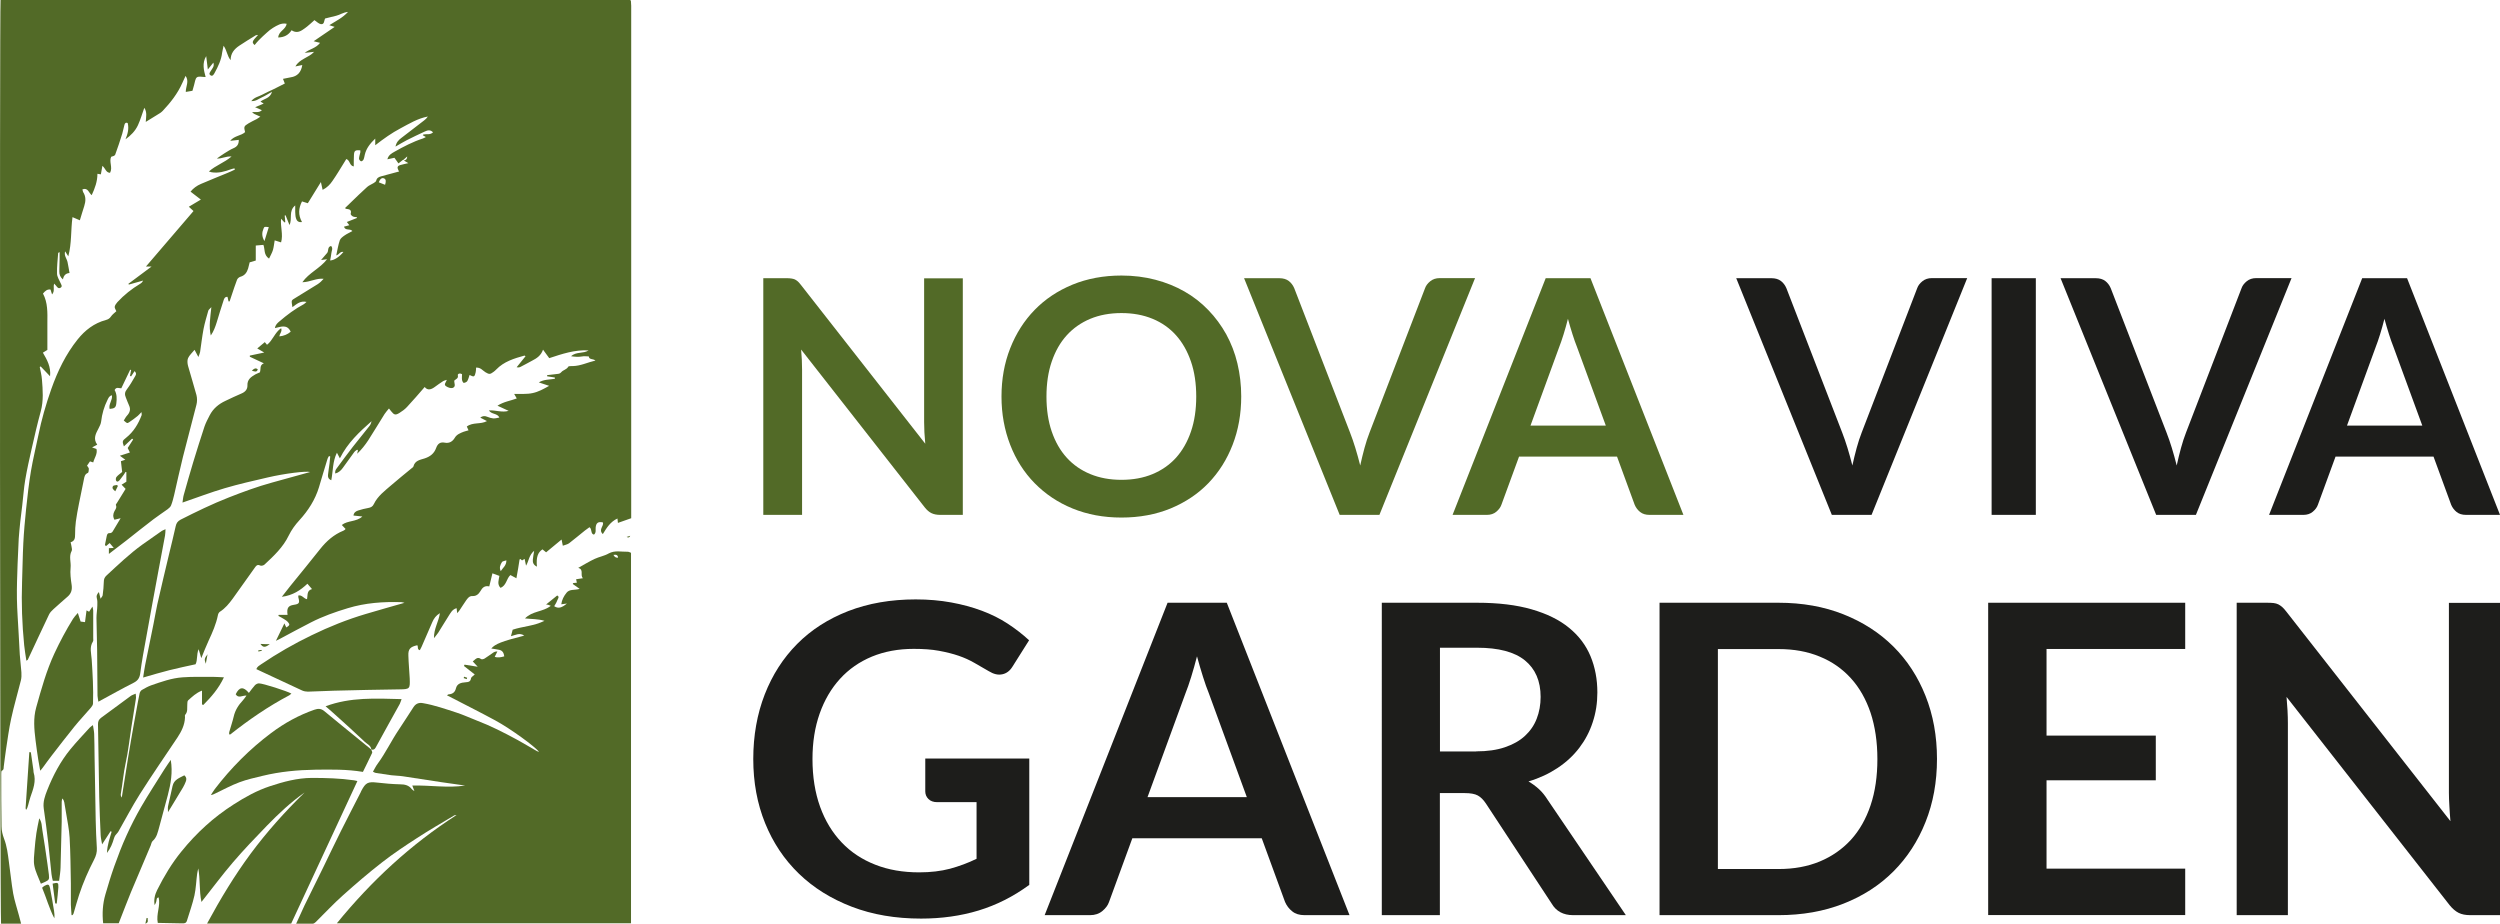
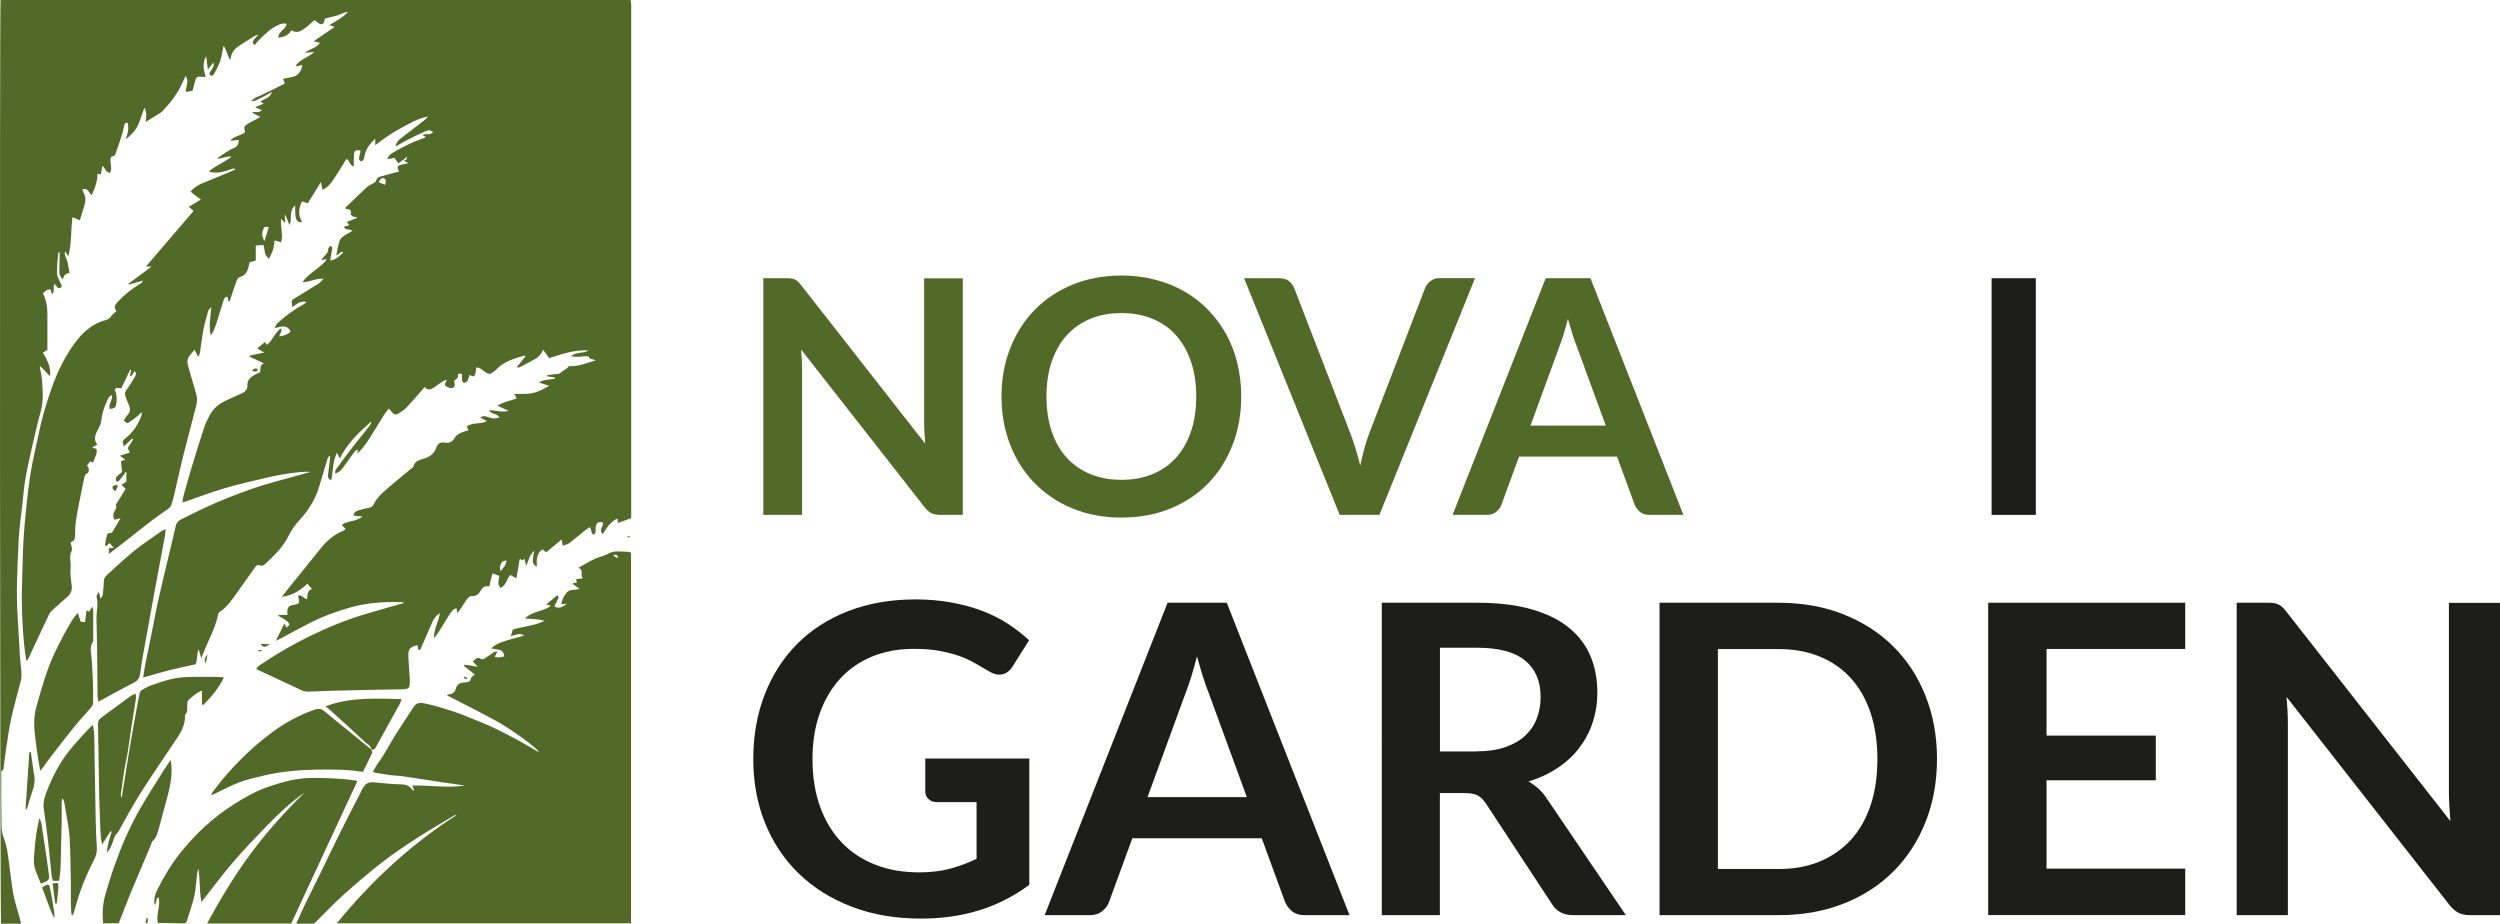
<svg xmlns="http://www.w3.org/2000/svg" id="Warstwa_2" viewBox="0 0 261.76 96.71">
  <defs>
    <style>.cls-1{fill:#1d1d1b;}.cls-2{fill:#526a27;}</style>
  </defs>
  <g id="Warstwa_1-2">
    <g>
      <path class="cls-2" d="M42.16,16.76l-.44,.35-.42-.59-.74,.16c.12-.46,.45-.62,.74-.79,.96-.54,1.93-1.05,2.98-1.39,.09-.03,.17-.08,.31-.15l-.32-.19s.04-.08,.07-.08c.32-.07,.69,.07,1-.22-.27-.3-.57-.23-.86-.09-.64,.29-1.27,.6-1.89,.91-.37,.19-.72,.41-1.18,.67,.09-.45,.32-.68,.58-.88,.81-.63,1.62-1.25,2.43-1.87,.14-.11,.27-.23,.38-.4-1.06,.2-1.95,.75-2.87,1.24-.91,.48-1.74,1.07-2.64,1.77v-.7c-.55,.53-.93,1.02-1.09,1.67-.04,.18-.07,.38-.15,.55-.04,.08-.2,.18-.25,.16-.1-.05-.21-.18-.21-.28,.01-.22,.09-.44,.14-.66,.01-.07,0-.14,0-.21-.53-.05-.65,.04-.67,.49-.02,.39-.02,.78-.02,1.2-.48-.1-.36-.63-.78-.78-.08,.14-.17,.29-.27,.44-.39,.63-.77,1.27-1.19,1.87-.24,.35-.54,.68-1.02,.92l-.18-.82-1.37,2.22-.61-.19c-.36,.71-.42,1.41,0,2.16-.4,.06-.56-.15-.63-.4-.07-.21-.06-.45-.08-.67-.01-.18,0-.36,0-.67-.73,.59-.27,1.4-.6,2.05l-.41-1.02-.09,.03,.06,.69-.09,.03-.35-.39c-.09,.85,.24,1.65,0,2.48l-.67-.21c-.06,.34-.09,.68-.18,1-.09,.3-.25,.57-.41,.91-.58-.39-.41-.97-.59-1.44l-.8,.07v1.57l-.64,.19c-.05,.21-.1,.43-.16,.64-.13,.42-.35,.74-.81,.87-.14,.04-.3,.18-.35,.31-.2,.51-.36,1.03-.54,1.55l-.24,.72h-.11l-.11-.48c-.31-.01-.36,.22-.42,.4-.25,.75-.48,1.51-.71,2.27-.15,.48-.32,.95-.62,1.38-.22-.95-.05-1.89,.06-2.97-.17,.19-.29,.27-.32,.37-.18,.64-.37,1.27-.5,1.92-.15,.8-.24,1.61-.36,2.41-.02,.14-.09,.27-.18,.52l-.4-.75c-.25,.31-.54,.56-.68,.87-.1,.23-.07,.56,0,.82,.28,1.02,.61,2.03,.88,3.05,.08,.31,.08,.69,0,1-.46,1.83-.96,3.65-1.42,5.49-.33,1.32-.61,2.65-.92,3.98-.09,.37-.18,.73-.32,1.08-.06,.16-.22,.29-.36,.4-.49,.36-1,.68-1.48,1.05-.95,.72-1.88,1.47-2.82,2.21-.59,.46-1.19,.92-1.85,1.42v-.6l.51-.03-.43-.51-.39,.33c-.05-.07-.1-.12-.1-.15,.06-.32,.12-.63,.19-.94,.04-.18,.12-.31,.35-.28,.08,.01,.21-.08,.26-.16,.27-.43,.52-.87,.84-1.4l-.65,.16c-.18-.33-.15-.61,.01-.91,.11-.19,.26-.38,.14-.63-.02-.05,.07-.16,.12-.23,.29-.48,.59-.96,.9-1.46l-.42-.44,.5-.31v-1.01l-.08-.02c-.07,.1-.13,.21-.2,.31-.13,.18-.27,.37-.41,.54-.1,.11-.25,.26-.37,.09-.07-.08-.05-.32,.02-.4,.16-.2,.39-.35,.6-.53l-.13-1.13,.46-.15-.57-.42,1.05-.34-.23-.47,.57-.89-.11-.09-.86,.81c-.19-.55-.16-.59,.24-.91,.78-.62,1.27-1.44,1.62-2.36,.02-.06,0-.15-.02-.32-.17,.17-.27,.3-.39,.4-.3,.23-.59,.47-.91,.67-.21,.13-.22,.1-.55-.19,.11-.16,.19-.35,.33-.5,.3-.32,.42-.66,.22-1.08-.13-.27-.22-.56-.34-.84-.13-.3-.11-.56,.11-.84,.31-.41,.57-.85,.82-1.29,.09-.16,.27-.35-.01-.62l-.37,.56-.11-.07,.12-.6-.1-.04-.93,1.95c-.25,0-.52-.18-.7,.18,.24,.41,.24,.9,.18,1.39-.05,.45-.18,.54-.7,.59-.14-.5,.32-.91,.24-1.43-.29,.06-.36,.28-.46,.47-.36,.72-.58,1.48-.67,2.27-.03,.26-.15,.48-.27,.72-.27,.52-.61,1.08-.14,1.71l-.54,.29,.46,.16c.13,.52-.22,.93-.34,1.41l-.34-.11-.31,.45c.06,.1,.18,.21,.19,.32,0,.15-.02,.41-.11,.44-.31,.13-.35,.39-.4,.64-.18,.85-.35,1.7-.52,2.56-.12,.63-.25,1.26-.33,1.89-.06,.45-.08,.91-.08,1.36,0,.37-.03,.68-.47,.81,.04,.17,.08,.32,.1,.46,.02,.15,.08,.33,.01,.45-.31,.57-.05,1.17-.11,1.75-.06,.59,.02,1.21,.11,1.81,.07,.5-.04,.89-.42,1.22-.5,.44-1,.87-1.49,1.32-.18,.16-.36,.35-.46,.56-.75,1.57-1.48,3.15-2.22,4.73-.01,.03-.06,.04-.15,.1-.08-.56-.18-1.09-.23-1.62-.22-2.21-.3-4.43-.22-6.65,.05-1.35,.06-2.69,.13-4.04,.06-1.19,.17-2.38,.29-3.56,.14-1.33,.29-2.67,.51-3.99,.21-1.25,.52-2.48,.77-3.72,.33-1.65,.8-3.27,1.36-4.86,.66-1.87,1.51-3.64,2.76-5.2,.77-.96,1.72-1.7,2.95-2.03,.23-.06,.4-.16,.54-.37,.14-.21,.37-.37,.56-.55-.07-.17-.19-.33-.17-.47,.03-.17,.16-.34,.28-.48,.7-.76,1.5-1.39,2.38-1.92,.12-.07,.23-.16,.31-.34l-1.49,.42-.05-.08,2.43-1.81h-.59l4.98-5.81-.49-.45,1.26-.75-1.08-.83c.28-.35,.66-.63,1.09-.81,.9-.39,1.82-.75,2.73-1.13,.28-.11,.55-.24,.82-.37l-.04-.13c-.12,.03-.24,.05-.35,.09-.66,.24-1.33,.44-2.05,.32-.07-.01-.14-.04-.28-.08,.72-.65,1.62-.92,2.37-1.57-.59-.05-1.02,.25-1.53,.21,.26-.18,.52-.38,.8-.55,.31-.19,.61-.39,.94-.53,.37-.16,.56-.4,.55-.87l-.9,.1c.44-.55,1.14-.52,1.56-.91-.14-.57-.13-.62,.36-.92,.28-.17,.57-.3,.86-.45,.12-.07,.24-.16,.38-.25-.25-.11-.44-.19-.62-.28-.06-.03-.12-.08-.25-.18,.37-.08,.72,.09,1.03-.22l-.71-.31,.9-.38-.34-.21c.4-.32,1.02-.33,1.21-1.03-.41,.23-.72,.44-1.06,.59-.33,.14-.62,.42-1.11,.39,.33-.42,.78-.47,1.14-.67,.38-.21,.78-.38,1.18-.57,.39-.19,.78-.39,1.19-.6l-.19-.49c.3-.06,.55-.12,.8-.16,.7-.1,1.1-.52,1.22-1.29l-.72,.15c.45-.81,1.37-.89,1.96-1.53l-.99,.11c.54-.42,1.18-.48,1.61-1.05l-.67-.17,2.2-1.5-.56-.18c.67-.43,1.36-.74,1.96-1.39-.52,.05-.85,.31-1.23,.4-.38,.09-.77,.19-1.17,.29-.12,.22-.06,.65-.45,.59-.23-.04-.44-.27-.67-.42-.25,.23-.5,.46-.76,.67-.16,.13-.33,.25-.5,.36-.36,.24-.73,.3-1.13,.03-.33,.51-.78,.74-1.4,.76,.04-.68,.8-.82,.88-1.44-.58-.11-1,.18-1.43,.43-.22,.13-.43,.31-.62,.48-.3,.26-.58,.53-.86,.81-.16,.16-.3,.34-.44,.51-.31-.29-.29-.36,.36-1.06-.12,.02-.19,.01-.24,.04-.58,.36-1.17,.71-1.73,1.09-.52,.35-.91,.8-.9,1.51-.37-.42-.37-.98-.74-1.51-.06,.31-.12,.51-.15,.72-.09,.77-.42,1.45-.78,2.11-.08,.15-.21,.41-.42,.28-.27-.15-.05-.36,.05-.53,.12-.22,.36-.41,.23-.81l-.58,.72-.17-1.4c-.45,.74-.25,1.48-.06,2.19-.35,0-.72-.11-.91,.03-.19,.14-.21,.53-.3,.81-.06,.18-.1,.36-.17,.6l-.7,.12c0-.59,.38-1.12-.02-1.68-.12,.25-.23,.49-.34,.74-.49,1.11-1.23,2.05-2.05,2.92-.08,.08-.17,.16-.26,.22-.49,.31-.99,.61-1.52,.94,.03-.5,.16-1-.15-1.48-.22,.61-.4,1.24-.67,1.83-.28,.6-.74,1.07-1.3,1.47,.23-.55,.38-1.11,.23-1.7-.2-.1-.3,.03-.34,.18-.09,.31-.14,.63-.23,.93-.23,.74-.47,1.47-.74,2.2-.04,.12-.25,.17-.42,.22-.25,.52,.19,1.12-.12,1.68-.44-.02-.47-.46-.8-.73l-.16,.89-.36-.06c0,.8-.26,1.51-.6,2.24-.31-.24-.38-.82-.97-.61,.03,.1,.03,.21,.07,.28,.31,.47,.28,.96,.12,1.47-.16,.48-.3,.97-.46,1.49l-.77-.33c-.19,1.39-.07,2.72-.44,4.1l-.33-.52c-.14,.45,.17,.75,.25,1.12,.08,.38,.14,.76,.21,1.15q-.58,.04-.69,.67c-.28-.23-.39-.51-.38-.85,0-.44,.02-.87,.03-1.31,0-.22,0-.45,0-.7-.09,.05-.14,.07-.15,.09-.05,.72-.14,1.43-.12,2.15,0,.34,.23,.67,.37,1,.07,.17,.23,.35,0,.49-.22,.13-.34-.04-.46-.2-.05-.07-.11-.13-.21-.23-.13,.39,.1,.78-.22,1.13l-.16-.51c-.35-.05-.56,.15-.79,.42,.51,.95,.47,2,.46,3.04,0,.95,0,1.9,0,2.86l-.47,.29c.44,.75,.86,1.49,.75,2.47l-.98-1.03-.1,.06c.08,.43,.2,.86,.23,1.3,.09,1.11,.18,2.22-.12,3.33-.35,1.28-.65,2.57-.94,3.86-.25,1.1-.5,2.21-.69,3.33-.15,.87-.2,1.76-.31,2.65-.07,.58-.15,1.16-.21,1.74-.06,.58-.12,1.17-.16,1.75-.05,.89-.09,1.78-.12,2.67-.04,1.21-.09,2.43-.07,3.64,.02,1.21,.12,2.42,.18,3.63,.04,.74,.07,1.48,.12,2.21,.04,.62,.13,1.24,.17,1.86,.02,.28,.01,.57-.05,.83-.33,1.34-.73,2.66-1.02,4.01-.24,1.09-.38,2.2-.55,3.3-.09,.58-.15,1.16-.23,1.74-.02,.16,.03,.33-.2,.42-.06,.02-.06,.24-.06,.37,0,1.82,0,3.65,.03,5.47,0,.43,.11,.87,.26,1.27,.31,.79,.4,1.62,.51,2.44,.16,1.1,.26,2.22,.45,3.31,.14,.76,.39,1.5,.59,2.25,.08,.29,.15,.58,.24,.91H.11C0,96.05-.05,.8,.06,0H65.98s.03,.03,.05,.05c.01,.01,.03,.03,.03,.05,.01,.17,.03,.34,.03,.51,0,17.88,0,35.76,0,53.65l-1.39,.49-.05-.46c-.74,.34-1.13,.97-1.53,1.63-.5-.47,.13-.83,.01-1.22-.49-.11-.71,.04-.76,.52-.03,.25,.08,.54-.18,.76-.39-.1-.16-.56-.47-.78-.15,.11-.33,.23-.49,.36-.55,.44-1.08,.89-1.64,1.32-.17,.13-.41,.16-.66,.26l-.13-.65-1.62,1.34-.38-.31c-.5,.33-.67,.84-.58,1.81-.34-.16-.46-.4-.43-.73,.02-.27,.08-.54,.14-.93-.56,.47-.55,1.07-.85,1.56l-.15-.71-.27,.16-.17-.15s-.08,.03-.09,.06c-.05,.31-.1,.63-.15,.95-.05,.31-.11,.62-.18,1.01l-.63-.34c-.42,.38-.41,1.11-1.04,1.34-.37-.4-.17-.83-.11-1.25l-.73-.27-.33,1.37c-.49-.11-.73,.14-.93,.5-.18,.3-.43,.53-.82,.51-.34-.02-.51,.23-.67,.45-.24,.34-.46,.7-.69,1.04-.06,.09-.14,.17-.25,.3l-.06-.52c-.46,.12-.63,.5-.84,.82-.37,.57-.71,1.16-1.08,1.74-.11,.17-.25,.32-.45,.58-.02-1,.5-1.73,.62-2.62-.41,.25-.63,.56-.79,.93-.37,.87-.75,1.74-1.13,2.6-.05,.12-.12,.23-.18,.35-.31-.08-.14-.37-.27-.52-.73,.16-.96,.4-.93,1.08,.02,.79,.1,1.58,.14,2.38,.04,1.08,.03,1.15-1.04,1.16-2.3,.02-4.59,.09-6.89,.14-.91,.02-1.82,.08-2.73,.1-.2,0-.42-.04-.6-.12-1.43-.66-2.85-1.33-4.27-1.99-.17-.08-.34-.16-.53-.25,.1-.27,.31-.37,.48-.49,1.7-1.15,3.47-2.17,5.32-3.06,1.83-.89,3.7-1.64,5.65-2.22,1.33-.4,2.67-.77,4.06-1.17-.12-.03-.21-.06-.31-.07-1.91-.06-3.78,.07-5.62,.63-1.33,.4-2.63,.86-3.86,1.49-1.08,.55-2.14,1.13-3.21,1.7-.11,.06-.23,.12-.46,.23l.89-1.83c.08,.17,.1,.23,.13,.29,.02,.05,.05,.09,.08,.14,.35-.24,.38-.29,.17-.55-.12-.14-.28-.24-.44-.34-.18-.12-.38-.21-.57-.32l.03-.11h.93c-.1-.71,.06-.96,.65-1.05,.58-.09,.64-.19,.48-.78-.01-.05,0-.11-.01-.19,.39-.11,.57,.33,.92,.38,.09-.4-.06-.9,.52-1.06l-.48-.56c-.73,.69-1.53,1.22-2.68,1.37,.36-.45,.63-.81,.91-1.16,1.04-1.28,2.09-2.56,3.11-3.85,.66-.83,1.43-1.51,2.42-1.91,.05-.02,.1-.05,.15-.09,.03-.02,.05-.06,.08-.1l-.39-.41c.63-.5,1.5-.3,2.15-.89l-.93-.1c.05-.34,.28-.46,.5-.53,.34-.11,.69-.2,1.04-.26,.28-.05,.47-.14,.6-.42,.4-.83,1.13-1.37,1.8-1.95,.7-.61,1.43-1.19,2.14-1.78,.07-.06,.18-.12,.2-.2,.15-.62,.7-.69,1.17-.84,.58-.19,1-.51,1.21-1.1,.15-.41,.4-.65,.9-.55,.45,.09,.81-.1,1.05-.51,.2-.35,.57-.49,.92-.63,.16-.06,.32-.09,.52-.15l-.18-.4c.63-.48,1.45-.2,2.11-.57l-.7-.36c.27-.21,.49-.18,.7-.1,.55,.21,.7,.23,1.3,.09-.21-.47-.83-.31-1.1-.75,.71-.04,1.37,.25,2.07,.05l-1.17-.54c.67-.43,1.36-.51,2.02-.76l-.27-.47c.69-.02,1.33,.04,1.92-.09,.6-.12,1.16-.43,1.74-.76l-1.08-.36c.54-.33,1.13-.28,1.68-.38v-.13l-.81-.13v-.12c.34-.04,.68-.09,1.02-.12,.18-.02,.32-.02,.47-.2,.18-.22,.55-.26,.72-.56,.05-.09,.32-.06,.49-.07,.81-.02,1.52-.38,2.36-.58-.28-.22-.65-.06-.7-.43-.23,0-.46-.05-.68,0-.39,.07-.78,.04-1.17-.02,.52-.5,1.28-.25,1.83-.61-1.44-.09-2.78,.37-4.12,.81l-.65-.89c-.21,.62-.66,.91-1.15,1.16-.4,.21-.8,.44-1.2,.64-.11,.06-.24,.08-.41,.04l.93-1.15c-.08-.05-.1-.08-.11-.07-1.08,.3-2.15,.62-2.96,1.46-.09,.1-.19,.18-.3,.26-.35,.26-.44,.25-.82,.03-.3-.18-.51-.52-.99-.49-.01,.16,0,.33-.04,.48-.04,.16-.08,.38-.19,.43-.11,.05-.3-.08-.45-.14-.07,.19-.12,.44-.24,.64-.06,.1-.24,.18-.37,.19-.06,0-.16-.19-.18-.31-.03-.2,0-.41,0-.6-.24-.15-.47-.03-.44,.11,.08,.35-.21,.39-.38,.57-.01,.25,.22,.63-.17,.76-.19,.06-.49-.05-.68-.18-.28-.18-.01-.4,.08-.67-.16,.05-.28,.07-.38,.13-.3,.2-.6,.4-.89,.62-.37,.27-.74,.39-1.05,0-.62,.71-1.22,1.42-1.85,2.09-.23,.25-.51,.45-.8,.63-.41,.25-.55,.21-.86-.18-.06-.07-.11-.15-.23-.29-.17,.21-.33,.38-.46,.58-.58,.92-1.13,1.85-1.71,2.75-.33,.5-.7,.97-1.16,1.41l.08-.36-.08-.07c-.11,.08-.23,.15-.31,.26-.41,.55-.8,1.11-1.2,1.66-.19,.26-.42,.48-.78,.58-.05-.22,.03-.39,.14-.53,.56-.76,1.12-1.53,1.7-2.27,.57-.73,1.16-1.45,1.74-2.18,.11-.14,.18-.31,.22-.5-1.27,1.12-2.51,2.26-3.32,3.89l-.31-.59c-.46,.93-.4,1.93-.59,2.88-.33-.13-.37-.36-.34-.59,.04-.39,.11-.79,.16-1.18,.03-.24,.04-.48,.07-.72l-.13-.04c-.05,.09-.12,.18-.15,.28-.31,.99-.6,1.99-.9,2.99-.4,1.31-1.12,2.43-2.04,3.44-.45,.49-.83,1.01-1.13,1.62-.58,1.21-1.56,2.13-2.54,3.04-.1,.09-.34,.15-.45,.09-.31-.15-.43,.05-.56,.23-.77,1.08-1.53,2.16-2.31,3.24-.38,.52-.79,1.02-1.34,1.37-.11,.07-.19,.23-.21,.36-.19,.94-.57,1.8-.97,2.66-.27,.58-.5,1.18-.77,1.84l-.28-.94c-.24,.59-.09,1.12-.32,1.58-.91,.2-1.83,.39-2.74,.62-.89,.22-1.77,.49-2.75,.77,.08-.5,.13-.9,.21-1.3,.29-1.44,.59-2.89,.88-4.33,.14-.69,.25-1.38,.4-2.06,.4-1.77,.82-3.53,1.24-5.29,.23-.96,.47-1.91,.68-2.87,.07-.32,.21-.52,.51-.68,1.66-.84,3.32-1.65,5.06-2.33,1.48-.58,2.97-1.13,4.5-1.55,1.34-.37,2.69-.74,4.01-1.11-.44-.12-2.65,.15-4.45,.57-1.51,.35-3.02,.69-4.51,1.13-1.46,.43-2.89,.98-4.41,1.5,.05-.29,.06-.55,.13-.79,.32-1.15,.65-2.29,.99-3.43,.38-1.25,.77-2.49,1.18-3.73,.14-.41,.35-.8,.55-1.19,.36-.7,.94-1.18,1.65-1.51,.57-.27,1.13-.54,1.7-.78,.38-.16,.61-.44,.6-.82-.03-.64,.38-.91,.83-1.17,.15-.08,.31-.14,.47-.21,.14-.32-.07-.76,.42-.95l-1.47-.69v-.12l1.51-.32-.73-.43,.79-.66,.23,.28c.62-.48,.81-1.29,1.48-1.74,.14,.35-.16,.55-.18,.86,.45-.05,.83-.19,1.18-.49-.37-.81-1.01-.52-1.65-.38,.05-.35,.27-.53,.47-.7,.79-.68,1.63-1.31,2.55-1.8,.09-.05,.16-.13,.29-.24-.66-.15-1.05,.24-1.48,.55-.11-.76-.17-.68,.38-1.01,.76-.46,1.52-.93,2.27-1.4,.23-.15,.43-.34,.62-.56-.75-.09-1.4,.34-2.23,.36,.7-1,1.83-1.43,2.59-2.41l-.63,.08c.22-.26,.42-.5,.63-.73,.19-.21,0-.64,.42-.74,.23,.25,.05,.51,.03,.75-.03,.26-.08,.51-.13,.77,.43-.02,.95-.36,1.39-.89-.34-.09-.43,.27-.75,.36,.12-.55,.2-1.08,.37-1.58,.07-.2,.3-.37,.5-.51,.24-.17,.52-.29,.82-.46-.26-.31-.73,.01-.88-.46l.56-.15-.26-.34,1.06-.42-.02-.08c-.14-.02-.29-.02-.41-.08-.1-.05-.25-.2-.23-.27,.14-.49-.21-.48-.5-.53-.01,0-.03-.02-.09-.08,.2-.19,.39-.38,.59-.57,.57-.55,1.14-1.11,1.73-1.64,.19-.17,.45-.26,.67-.4,.1-.07,.25-.15,.27-.25,.07-.29,.26-.39,.52-.46,.62-.16,1.24-.33,1.89-.51-.02-.02-.06-.07-.08-.12-.16-.3-.11-.46,.2-.55,.27-.08,.54-.13,.84-.2l-.48-.28c.18-.03,.34-.08,.36-.42l-.41,.36Zm-14.03,7.02c-.43-.05-.45-.06-.54,.16-.17,.4-.2,.81,.1,1.3l.45-1.45Zm24.3,36.02c.21-.34,.6-.58,.59-1.13-.19,.07-.4,.08-.46,.18-.18,.28-.31,.59-.13,.95Zm-12.11-40.46c.1-.31,.12-.57-.11-.66-.26-.11-.43,.1-.55,.41l.66,.26Z" />
      <path class="cls-2" d="M60.67,61.64l-.7-.49,.04-.1,.39-.04-.08-.36,.72-.11c-.34-.31,.14-.91-.5-1.08,.6-.33,1.14-.67,1.72-.94,.47-.22,1.02-.31,1.47-.57,.66-.36,1.33-.16,2-.18,.1,0,.21,.06,.34,.11v38.79h-30.8c3.63-4.45,7.74-8.25,12.53-11.33-.09,.01-.19,0-.26,.05-1.3,.78-2.61,1.53-3.88,2.36-1.24,.8-2.47,1.62-3.64,2.53-1.42,1.1-2.79,2.28-4.13,3.48-.99,.88-1.89,1.86-2.84,2.79-.07,.07-.19,.15-.28,.16-.56,.01-1.12,0-1.76,0,.32-.69,.59-1.31,.88-1.92,.65-1.33,1.31-2.65,1.96-3.98,.62-1.28,1.23-2.56,1.87-3.84,.67-1.34,1.36-2.67,2.04-4,.03-.05,.04-.11,.07-.16,.46-.87,.69-.98,1.66-.87,.79,.09,1.58,.16,2.38,.18,.5,0,.94,.09,1.25,.51,.04,.06,.11,.09,.27,.2l-.22-.58c1.86-.05,3.69,.28,5.53,0-.84-.12-1.69-.23-2.53-.36-1.33-.2-2.65-.41-3.98-.61-.4-.06-.81-.06-1.22-.11-.54-.07-1.08-.16-1.62-.24-.09-.01-.17-.07-.3-.13,.17-.29,.3-.58,.49-.83,.83-1.13,1.43-2.4,2.21-3.56,.53-.79,1.03-1.59,1.55-2.38,.23-.35,.55-.49,.98-.41,1.22,.21,2.38,.62,3.55,1,.7,.23,1.37,.54,2.06,.81,1.47,.56,2.87,1.27,4.25,2.02,.7,.38,1.38,.8,2.07,1.19,.06,.03,.13,.05,.23,.09-.33-.5-2.99-2.44-4.58-3.3-1.66-.9-3.35-1.74-5.06-2.63,.07-.04,.12-.1,.18-.1,.4-.03,.66-.21,.76-.63,.12-.5,.55-.6,.97-.63,.31-.03,.55-.03,.61-.42,.02-.14,.24-.25,.39-.4l-1.13-.89,.06-.14,1.38,.22-.52-.56c.29-.21,.47-.54,.88-.24,.07,.05,.26,0,.36-.06,.31-.19,.59-.41,.89-.61,.12-.08,.24-.14,.45-.13l-.28,.56c.34,.12,.65,.05,1-.05-.05-.35-.17-.6-.52-.68-.27-.06-.54-.09-.84-.14,.41-.48,1.1-.75,3.45-1.35-.48-.34-.91-.06-1.39,.06l.18-.68c1.04-.35,2.2-.37,3.33-.93-.71-.21-1.34-.17-2.04-.25,.76-.79,1.88-.67,2.7-1.32-.15-.06-.21-.09-.28-.11-.07-.02-.15-.02-.21-.03l1.16-.94c.29,.12,.06,.36,0,.53-.07,.21-.2,.4-.31,.59,.41,.27,.77,.19,1.33-.28l-.59,.08c.06-.47,.27-.86,.55-1.21,.32-.4,.84-.25,1.36-.4Zm3.56-3.54c.11,.2,.24,.32,.48,.29q-.01-.38-.48-.29Z" />
      <path class="cls-2" d="M21.09,94.42c-.25-1.17-.11-2.34-.33-3.49-.04,.19-.1,.38-.12,.57-.1,.75-.12,1.52-.28,2.25-.2,.9-.52,1.77-.79,2.66-.08,.26-.28,.28-.5,.27-.83-.02-1.66-.04-2.55-.05-.19-.93,.31-1.79,.09-2.67-.25,.05-.2,.24-.24,.4-.03,.14-.09,.28-.18,.41-.1-.56,.02-1.1,.27-1.59,.71-1.42,1.53-2.79,2.54-4.03,1.56-1.93,3.36-3.58,5.46-4.92,1.2-.77,2.44-1.46,3.8-1.91,1.42-.47,2.86-.86,4.38-.87,1.48,0,2.96,.04,4.42,.25,.11,.01,.21,.05,.36,.08-2.32,4.99-4.62,9.94-6.93,14.92h-8.81c1.39-2.57,2.86-5.01,4.56-7.31,1.7-2.29,3.6-4.41,5.65-6.41-1.44,1.01-2.71,2.21-3.93,3.46-1.21,1.25-2.42,2.51-3.56,3.84-1.14,1.33-2.18,2.74-3.3,4.15Z" />
      <path class="cls-2" d="M23.45,70.91c-.57,1.21-1.34,2.07-2.16,2.9l-.14-.05v-1.45c-.63,.24-1.03,.65-1.45,1.02-.09,.08-.08,.28-.09,.43-.03,.37,.07,.76-.22,1.08-.05,.06-.02,.18-.02,.28-.03,.79-.37,1.46-.79,2.1-1.32,1.97-2.66,3.92-3.93,5.92-.81,1.28-1.51,2.63-2.26,3.94-.08,.14-.22,.25-.31,.38-.07,.1-.12,.22-.15,.33-.15,.51-.33,1-.73,1.52,.03-.85,.29-1.53,.49-2.22l-.11-.06-.89,1.38c-.07-.42-.14-.69-.15-.97-.06-1.32-.12-2.65-.15-3.98-.05-2.54-.08-5.08-.13-7.63,0-.3,.09-.5,.32-.67,1.04-.76,2.07-1.53,3.11-2.29,.13-.1,.3-.14,.52-.24,.01,.21,.05,.38,.02,.53-.15,.99-.32,1.97-.47,2.96-.2,1.27-.33,2.55-.61,3.81-.23,1.06-.31,2.13-.5,3.19-.02,.12,0,.25,.1,.39,.12-.78,.25-1.56,.37-2.33,.2-1.27,.4-2.54,.62-3.8,.17-1.01,.36-2.01,.54-3.01,.11-.59,.21-1.19,.34-1.78,.03-.13,.13-.29,.24-.35,.31-.18,.63-.36,.96-.48,1.07-.37,2.15-.76,3.29-.84,1.06-.08,2.12-.04,3.19-.05,.34,0,.67,.03,1.15,.05Z" />
      <path class="cls-2" d="M10.35,61.97l.18,.72c.1-.17,.21-.26,.22-.37,.06-.47,.11-.94,.12-1.41,0-.27,.08-.47,.28-.65,1.21-1.12,2.4-2.26,3.74-3.23,.68-.49,1.36-.96,2.05-1.44,.09-.06,.2-.09,.39-.18-.02,.27-.01,.46-.05,.66-.23,1.26-.48,2.52-.71,3.79-.22,1.15-.43,2.3-.64,3.46-.32,1.77-.65,3.53-.96,5.3-.11,.63-.21,1.27-.29,1.9-.06,.44-.24,.74-.67,.96-1.23,.62-2.43,1.3-3.71,1.99-.03-.23-.08-.43-.09-.62-.02-1.6-.02-3.19-.04-4.79-.01-1.12-.06-2.24-.07-3.35,0-.43,.08-.87,.09-1.3,.01-.26,.02-.53-.05-.77-.06-.24-.02-.39,.22-.66Z" />
      <path class="cls-2" d="M38.86,78.46c.04,.12,.14,.27,.11,.36-.31,.67-.64,1.32-.97,2-1.68-.28-3.33-.25-4.98-.23-1.86,.03-3.7,.2-5.51,.64-.82,.2-1.66,.38-2.45,.68-.86,.32-1.68,.77-2.52,1.17-.13,.06-.26,.14-.46,.16,.14-.21,.26-.42,.41-.62,1.7-2.22,3.66-4.19,5.9-5.87,1.39-1.04,2.89-1.87,4.53-2.44,.38-.13,.69-.14,1.04,.15,1.22,1.02,2.46,2.01,3.69,3.02,.41,.33,.82,.67,1.23,1l-.02-.02Z" />
      <path class="cls-2" d="M7.49,95.81c-.02-.37-.06-.73-.07-1.1-.01-.74,0-1.48,0-2.22-.03-1.59-.04-3.19-.13-4.78-.05-.88-.24-1.76-.38-2.64-.05-.35-.11-.71-.18-1.06-.03-.14-.07-.27-.21-.41-.02,.11-.06,.23-.06,.34,0,.7,0,1.41,0,2.11-.03,1.59-.07,3.19-.12,4.78-.01,.45-.09,.9-.15,1.39h-.66c-.05-.23-.12-.46-.14-.7-.12-1.09-.21-2.18-.34-3.27-.14-1.2-.29-2.4-.47-3.6-.1-.7,.13-1.32,.37-1.93,.61-1.54,1.38-3,2.43-4.28,.64-.78,1.33-1.5,2.01-2.25,.07-.08,.18-.14,.34-.27,.05,.35,.12,.63,.13,.92,.03,.76,.03,1.52,.04,2.28,.04,2.26,.07,4.51,.12,6.77,.02,.97,.06,1.93,.12,2.9,.03,.44-.09,.83-.28,1.2-.62,1.2-1.16,2.43-1.58,3.71-.21,.65-.39,1.3-.58,1.95-.02,.06-.07,.11-.11,.17h-.11Z" />
      <path class="cls-2" d="M8.15,64.18l.29,.9,.46,.06,.16-1.23,.27,.14,.35-.54c.04,.19,.08,.31,.08,.42,0,.97,0,1.94,0,2.9,0,.11,.03,.25-.03,.34-.39,.61-.17,1.26-.13,1.88,.1,1.53,.19,3.06,.14,4.6,0,.15-.11,.31-.21,.43-.58,.68-1.19,1.32-1.75,2.01-.81,1-1.59,2.02-2.38,3.04-.31,.4-.61,.82-.91,1.23-.06,.09-.14,.17-.28,.34-.08-.46-.15-.82-.21-1.19-.1-.67-.2-1.34-.28-2.01-.14-1.15-.25-2.29,.07-3.43,.54-1.93,1.07-3.85,1.92-5.68,.58-1.24,1.22-2.44,1.94-3.6,.11-.18,.27-.34,.5-.61Z" />
      <path class="cls-2" d="M17.88,79.57c.22,1.29,0,2.5-.31,3.69-.3,1.11-.59,2.23-.9,3.34-.15,.52-.24,1.07-.69,1.46-.11,.1-.14,.3-.2,.46-.69,1.64-1.39,3.28-2.08,4.92-.36,.87-.69,1.76-1.04,2.64-.08,.19-.15,.38-.23,.59h-1.63c-.11-1.03-.05-2.03,.23-3,.29-1,.59-2,.94-2.98,.39-1.09,.8-2.17,1.28-3.22,.46-1.02,.97-2.02,1.53-2.99,.77-1.33,1.61-2.61,2.42-3.91,.22-.35,.46-.68,.69-1.02Z" />
      <path class="cls-2" d="M38.88,78.48c-.04-.44-.46-.58-.71-.83-1.08-1.03-2.2-2.03-3.31-3.03-.24-.22-.48-.42-.77-.67,2.6-.97,5.24-.82,7.96-.75-.09,.23-.13,.38-.19,.5-.84,1.53-1.7,3.04-2.53,4.58-.12,.22-.26,.24-.46,.2l.02,.02Z" />
-       <path class="cls-2" d="M23.99,76.87c0-.07,0-.14,.01-.21,.15-.54,.34-1.08,.47-1.63,.15-.67,.5-1.21,.96-1.7,.13-.13,.22-.29,.38-.5-.43-.03-.85,.33-1.13-.14,.38-.78,.8-.83,1.38-.14,.21-.27,.4-.55,.63-.8,.1-.11,.28-.2,.42-.2,.43,0,2.94,.81,3.4,1.07-.08,.06-.14,.14-.22,.18-2.2,1.16-4.23,2.56-6.18,4.1-.02,.01-.07-.01-.13-.02Z" />
      <path class="cls-2" d="M4.28,92.53c-.25-.66-.56-1.24-.68-1.86-.11-.54-.02-1.13,.02-1.69,.04-.58,.11-1.17,.19-1.75,.07-.48,.18-.95,.3-1.55,.3,.44,.25,.84,.32,1.21,.2,1.19,.37,2.39,.54,3.58,.06,.37,.11,.75,.15,1.12,.05,.5,.02,.55-.45,.77-.1,.05-.2,.09-.39,.17Z" />
      <path class="cls-2" d="M3.23,78.76c.09,.63,.18,1.26,.27,1.89,.01,.07,0,.16,.02,.23,.29,.92-.05,1.75-.34,2.59-.09,.27-.15,.54-.23,.82-.05,.17-.09,.34-.22,.51-.02-.06-.05-.13-.05-.19,.13-1.95,.26-3.91,.39-5.86l.16,.02Z" />
-       <path class="cls-2" d="M17.59,85.05c0-.28-.03-.45,0-.61,.15-.72,.32-1.44,.48-2.15,.15-.67,.73-.84,1.23-1.11,.25,.22,.24,.44,.15,.66-.08,.21-.18,.42-.29,.61-.42,.71-.86,1.42-1.29,2.13-.07,.12-.15,.25-.29,.47Z" />
      <path class="cls-2" d="M4.41,92.95c.1-.08,.17-.16,.25-.2,.38-.21,.49-.17,.58,.25,.16,.79,.29,1.58,.42,2.38,.04,.25,.06,.5,.03,.77-.53-1.01-.82-2.11-1.28-3.2Z" />
      <path class="cls-2" d="M5.78,94.59l-.27-2.07c.56-.14,.62-.11,.6,.38-.03,.57-.11,1.14-.17,1.71l-.16-.02Z" />
      <path class="cls-2" d="M28.24,67.45c-.49,.37-.7,.36-.97-.03,.17,0,.31,.02,.45,.02,.13,0,.26,0,.52,0Z" />
      <path class="cls-2" d="M12.34,50.89l-.27,.55c-.23-.18-.38-.34-.23-.55,.06-.09,.28-.07,.42-.11l.08,.11Z" />
      <path class="cls-2" d="M21.73,68.5l-.18,1c-.17-.48-.16-.53,.18-1Z" />
      <path class="cls-2" d="M26.37,38.81c.23-.21,.38-.33,.62-.14-.1,.34-.32,.23-.62,.14Z" />
      <path class="cls-2" d="M15.48,96.14c-.07,.17,.15,.43-.26,.57l.13-.6,.13,.03Z" />
      <path class="cls-2" d="M48.58,70.85l.33,.11-.04,.15-.32-.11,.04-.15Z" />
      <path class="cls-2" d="M27.04,68.09l.35-.04,.02,.09-.36,.08v-.12Z" />
      <path class="cls-2" d="M65.61,56.22l.38-.12q-.11,.27-.38,.12Z" />
    </g>
    <g>
      <path class="cls-2" d="M100.81,29.13v24.78h-2.36c-.37,0-.67-.06-.92-.18-.25-.12-.48-.32-.71-.61l-12.94-16.52c.07,.75,.1,1.45,.1,2.09v15.22h-4.06V29.13h2.42c.19,0,.36,0,.51,.03,.14,.02,.27,.05,.38,.1s.21,.13,.32,.22c.1,.1,.22,.23,.34,.39l12.99,16.59c-.03-.4-.06-.79-.09-1.18-.02-.39-.03-.75-.03-1.08v-15.06h4.06Z" />
      <path class="cls-2" d="M129.96,41.52c0,1.82-.3,3.5-.9,5.05-.6,1.55-1.45,2.89-2.54,4.02s-2.42,2.01-3.96,2.65c-1.54,.63-3.26,.95-5.14,.95s-3.58-.32-5.12-.95c-1.54-.63-2.86-1.52-3.97-2.65s-1.96-2.47-2.56-4.02-.91-3.23-.91-5.05,.3-3.5,.91-5.05,1.46-2.89,2.56-4.02,2.42-2.01,3.97-2.65c1.54-.63,3.25-.95,5.12-.95,1.26,0,2.44,.15,3.55,.44,1.11,.29,2.12,.7,3.05,1.23s1.76,1.18,2.49,1.94c.74,.76,1.36,1.61,1.88,2.54,.51,.94,.91,1.95,1.17,3.05s.4,2.25,.4,3.46Zm-4.71,0c0-1.36-.18-2.58-.55-3.66-.37-1.08-.89-2-1.56-2.75-.67-.75-1.49-1.33-2.46-1.73s-2.05-.6-3.26-.6-2.3,.2-3.26,.6-1.79,.98-2.47,1.73-1.2,1.67-1.57,2.75c-.37,1.08-.55,2.3-.55,3.66s.18,2.58,.55,3.66,.89,1.99,1.57,2.74c.68,.75,1.5,1.32,2.47,1.72s2.05,.6,3.26,.6,2.3-.2,3.26-.6,1.78-.97,2.46-1.72c.67-.75,1.19-1.66,1.56-2.74s.55-2.3,.55-3.66Z" />
      <path class="cls-2" d="M154.44,29.13l-10.01,24.78h-4.16l-10.01-24.78h3.7c.4,0,.73,.1,.98,.29,.25,.19,.44,.45,.57,.75l5.84,15.11c.19,.49,.38,1.03,.56,1.62,.18,.59,.35,1.2,.51,1.84,.14-.64,.29-1.25,.45-1.84s.34-1.13,.53-1.62l5.81-15.11c.09-.26,.27-.5,.54-.72,.27-.22,.6-.33,.99-.33h3.72Z" />
      <path class="cls-2" d="M176.27,53.91h-3.56c-.4,0-.73-.1-.98-.3s-.44-.45-.57-.75l-1.85-5.05h-10.26l-1.85,5.05c-.09,.26-.27,.5-.53,.72-.26,.22-.59,.33-.98,.33h-3.6l9.75-24.78h4.69l9.73,24.78Zm-8.14-9.36l-3.02-8.24c-.15-.37-.3-.8-.46-1.3-.16-.5-.32-1.05-.48-1.63-.15,.58-.3,1.13-.46,1.64-.16,.51-.31,.95-.46,1.33l-3,8.21h7.88Z" />
-       <path class="cls-1" d="M205.97,29.13l-10.01,24.78h-4.16l-10.01-24.78h3.7c.4,0,.73,.1,.98,.29,.25,.19,.44,.45,.57,.75l5.84,15.11c.19,.49,.38,1.03,.56,1.62,.18,.59,.35,1.2,.51,1.84,.14-.64,.29-1.25,.45-1.84s.34-1.13,.53-1.62l5.81-15.11c.09-.26,.27-.5,.54-.72,.27-.22,.6-.33,.99-.33h3.72Z" />
      <path class="cls-1" d="M213.16,53.91h-4.63V29.13h4.63v24.78Z" />
-       <path class="cls-1" d="M239.93,29.13l-10.01,24.78h-4.16l-10.01-24.78h3.7c.4,0,.73,.1,.98,.29,.25,.19,.44,.45,.57,.75l5.84,15.11c.19,.49,.38,1.03,.56,1.62s.35,1.2,.51,1.84c.14-.64,.29-1.25,.45-1.84s.34-1.13,.53-1.62l5.81-15.11c.09-.26,.27-.5,.54-.72,.27-.22,.6-.33,.99-.33h3.72Z" />
-       <path class="cls-1" d="M261.76,53.91h-3.56c-.4,0-.73-.1-.98-.3s-.44-.45-.57-.75l-1.85-5.05h-10.26l-1.85,5.05c-.09,.26-.27,.5-.53,.72-.26,.22-.59,.33-.98,.33h-3.6l9.75-24.78h4.7l9.73,24.78Zm-8.14-9.36l-3.02-8.24c-.15-.37-.3-.8-.46-1.3-.16-.5-.32-1.05-.48-1.63-.15,.58-.3,1.13-.46,1.64-.16,.51-.31,.95-.46,1.33l-3,8.21h7.88Z" />
    </g>
    <g>
      <path class="cls-1" d="M107.77,79.42v13.23c-1.66,1.22-3.43,2.11-5.3,2.68s-3.89,.85-6.03,.85c-2.67,0-5.09-.41-7.25-1.24-2.16-.83-4.01-1.98-5.54-3.46-1.53-1.48-2.71-3.24-3.54-5.29-.83-2.05-1.24-4.29-1.24-6.72s.4-4.71,1.2-6.76c.8-2.05,1.93-3.81,3.4-5.29,1.47-1.48,3.25-2.62,5.35-3.44,2.1-.81,4.45-1.22,7.06-1.22,1.33,0,2.57,.11,3.72,.32,1.15,.21,2.22,.5,3.21,.87,.99,.37,1.89,.82,2.7,1.35,.81,.53,1.56,1.11,2.24,1.74l-1.74,2.76c-.27,.44-.63,.71-1.06,.8-.44,.1-.91-.01-1.43-.33-.5-.29-1-.57-1.49-.86-.5-.29-1.05-.54-1.66-.75-.61-.21-1.3-.38-2.06-.52-.76-.14-1.64-.2-2.64-.2-1.61,0-3.07,.27-4.38,.81-1.3,.54-2.42,1.32-3.34,2.33-.92,1.01-1.63,2.22-2.13,3.64-.5,1.42-.75,3-.75,4.75,0,1.87,.27,3.54,.8,5.01s1.29,2.71,2.26,3.73c.97,1.02,2.14,1.79,3.52,2.33,1.37,.54,2.9,.8,4.59,.8,1.21,0,2.28-.13,3.23-.38,.95-.26,1.88-.6,2.78-1.04v-5.93h-4.12c-.39,0-.7-.11-.92-.33-.22-.22-.33-.49-.33-.8v-3.44h10.86Z" />
      <path class="cls-1" d="M141.29,95.82h-4.7c-.53,0-.96-.13-1.29-.4-.33-.26-.58-.59-.75-.98l-2.44-6.67h-13.55l-2.44,6.67c-.12,.35-.35,.66-.7,.95-.35,.29-.78,.43-1.29,.43h-4.75l12.87-32.71h6.2l12.85,32.71Zm-10.74-12.35l-3.98-10.88c-.2-.48-.4-1.06-.61-1.72-.21-.66-.42-1.38-.63-2.15-.2,.77-.4,1.49-.61,2.16-.21,.67-.41,1.26-.61,1.75l-3.96,10.83h10.4Z" />
      <path class="cls-1" d="M170.22,95.82h-5.5c-1.04,0-1.79-.41-2.26-1.22l-6.88-10.47c-.26-.39-.54-.67-.85-.84-.31-.17-.77-.25-1.37-.25h-2.6v12.78h-6.08V63.11h9.98c2.22,0,4.12,.23,5.71,.69s2.9,1.1,3.91,1.93c1.02,.83,1.77,1.82,2.25,2.97,.48,1.15,.72,2.42,.72,3.81,0,1.1-.16,2.14-.49,3.12-.32,.98-.79,1.87-1.4,2.67s-1.36,1.5-2.26,2.1c-.9,.6-1.92,1.08-3.06,1.42,.39,.23,.75,.49,1.09,.8s.63,.67,.9,1.1l8.19,12.08Zm-15.65-17.15c1.15,0,2.15-.14,3-.43,.85-.29,1.55-.68,2.1-1.19s.96-1.1,1.23-1.8c.27-.69,.41-1.46,.41-2.28,0-1.66-.55-2.93-1.64-3.82-1.09-.89-2.76-1.33-5.01-1.33h-3.89v10.86h3.8Z" />
      <path class="cls-1" d="M202.81,79.47c0,2.4-.4,4.6-1.2,6.6-.8,2.01-1.92,3.73-3.37,5.18-1.45,1.45-3.19,2.57-5.23,3.37-2.04,.8-4.3,1.2-6.79,1.2h-12.46V63.11h12.46c2.49,0,4.75,.4,6.79,1.21,2.04,.81,3.78,1.93,5.23,3.37,1.45,1.44,2.57,3.16,3.37,5.17,.8,2.01,1.2,4.21,1.2,6.6Zm-6.24,0c0-1.79-.24-3.4-.71-4.83-.48-1.42-1.16-2.63-2.06-3.62-.9-.99-1.98-1.75-3.26-2.27-1.27-.53-2.71-.79-4.31-.79h-6.36v23.03h6.36c1.6,0,3.03-.26,4.31-.79,1.27-.53,2.36-1.29,3.26-2.27,.9-.99,1.58-2.19,2.06-3.62,.48-1.43,.71-3.03,.71-4.83Z" />
      <path class="cls-1" d="M214.28,67.95v9.07h11.44v4.68h-11.44v9.25h14.52v4.86h-20.63V63.11h20.63v4.84h-14.52Z" />
      <path class="cls-1" d="M261.76,63.11v32.71h-3.12c-.48,0-.89-.08-1.21-.24-.32-.16-.64-.43-.94-.8l-17.08-21.81c.09,1,.14,1.92,.14,2.76v20.09h-5.36V63.11h3.19c.26,0,.48,.01,.67,.03,.19,.02,.35,.07,.5,.14,.14,.07,.28,.17,.42,.29,.14,.13,.29,.3,.45,.51l17.15,21.9c-.05-.53-.08-1.05-.11-1.56-.03-.51-.05-.99-.05-1.42v-19.88h5.36Z" />
    </g>
  </g>
</svg>